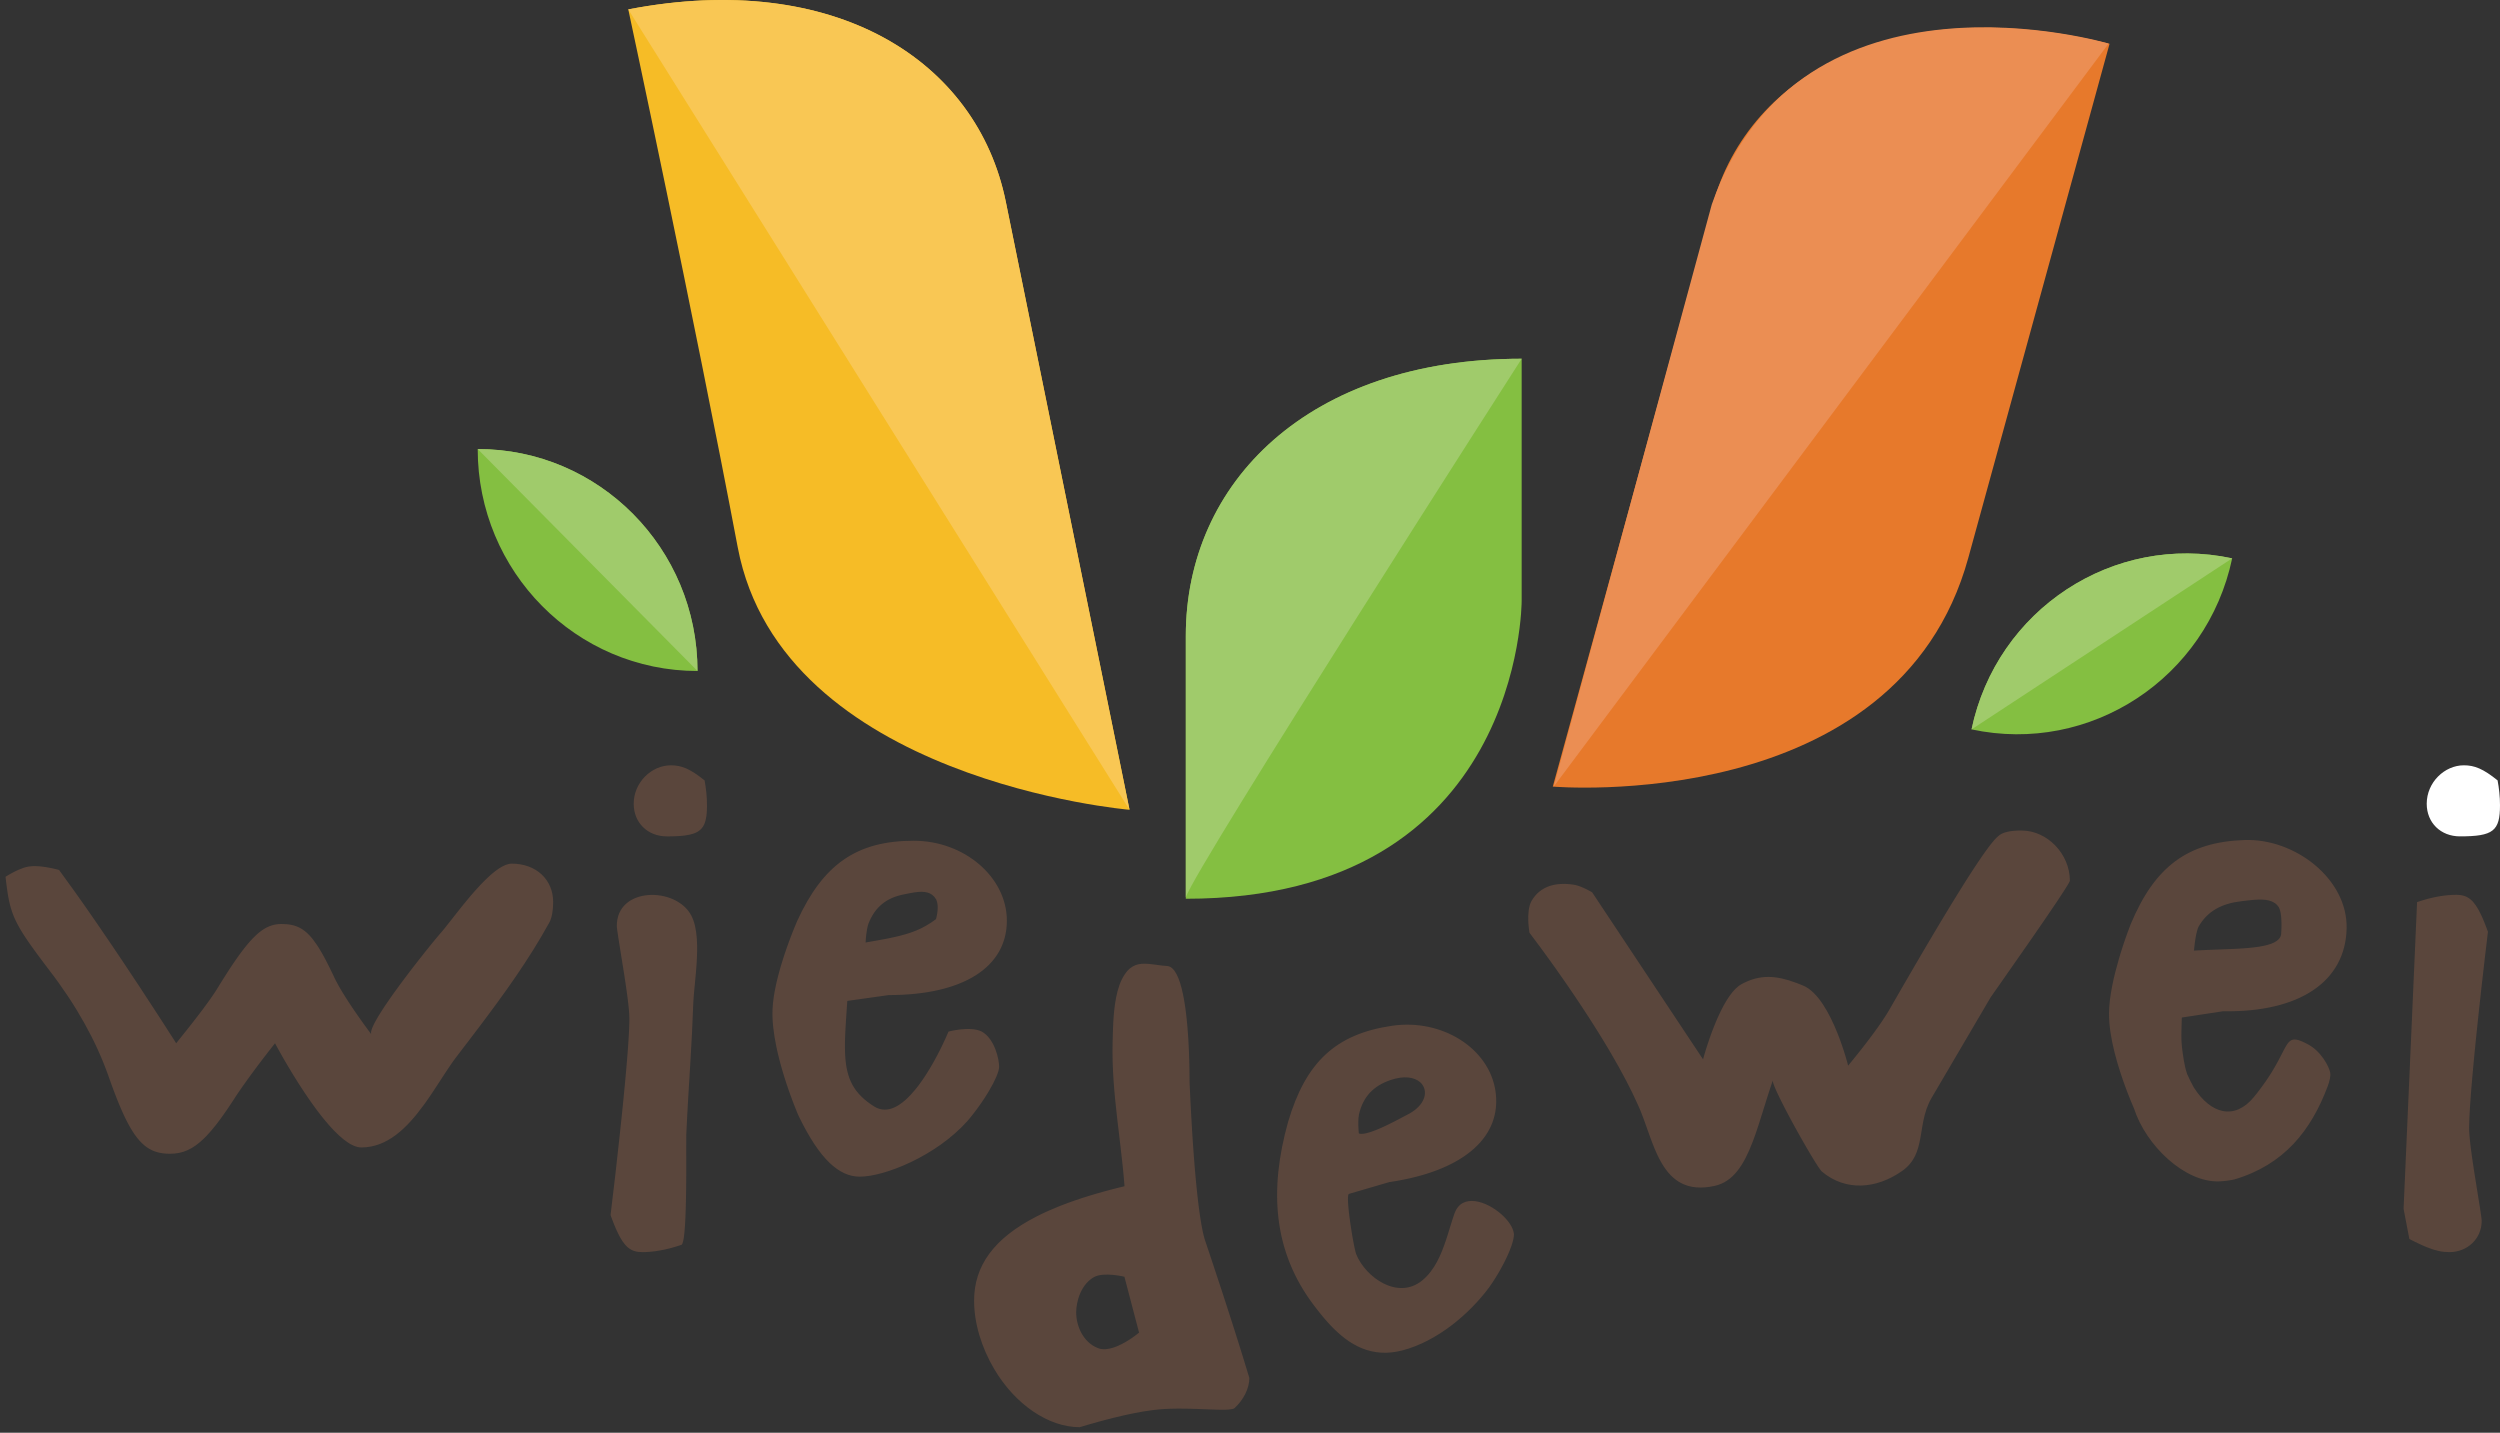
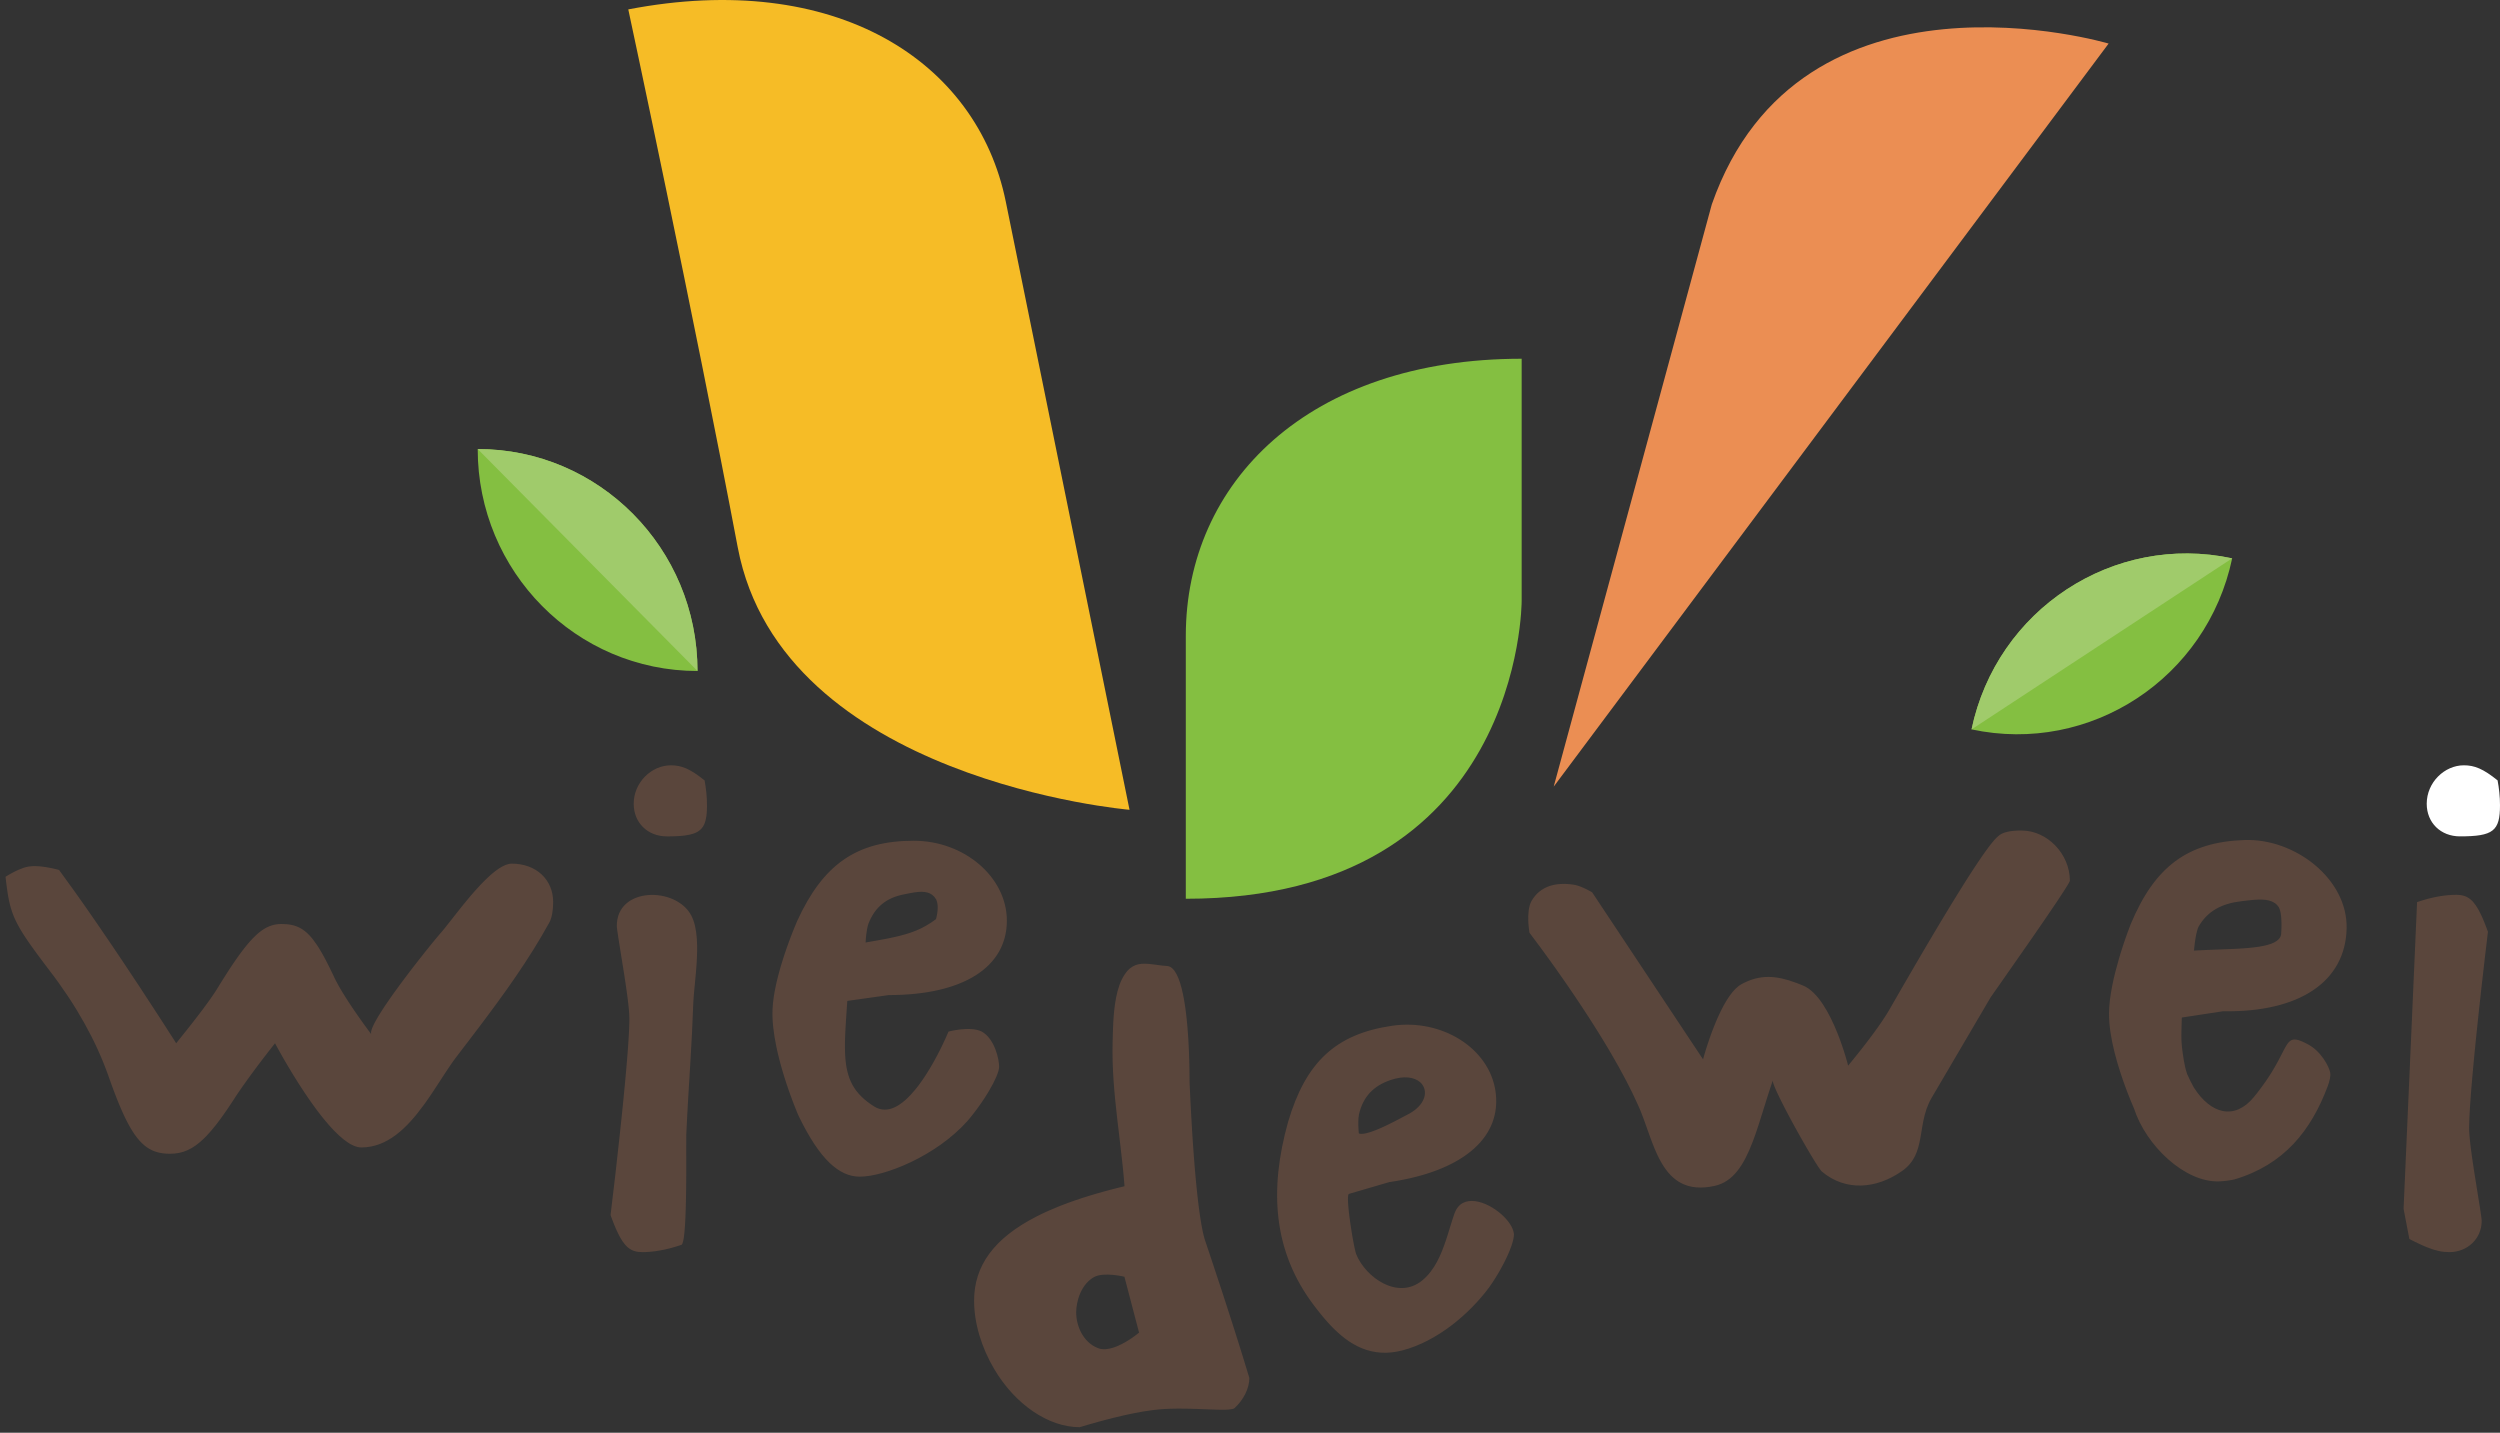
<svg xmlns="http://www.w3.org/2000/svg" height="247" viewBox="0 0 431 247" width="431">
  <rect x="0" y="0" width="431" height="247" fill="#333333" stroke="none" />
  <g fill="none" transform="translate(.954)">
    <path d="m192.886 168.071c1.183-1.819 2.567-2.035 4.188-1.896l.394.04.608.076 1.059.141.44.05c.223.023.449.043.679.056 1.298.079 2.162 2.106 2.736 4.863l.123.624c.02.106.039.213.058.32l.109.655.101.671c.016.113.032.227.047.341l.088.691.081.7.073.706.066.709.087 1.063.073 1.054.06 1.034.049 1.005.059 1.582.041 1.688.021 1.934.001.451.152 3.217.162 3.024.102 1.721.069 1.109.143 2.125.148 2.002.114 1.42.156 1.785.119 1.258.162 1.569.124 1.095.125 1.026.127.956.128.887.086.552.13.771.087.475.087.444.088.413.088.382.088.351.088.32.088.289 1.133 3.376 1.872 5.668 1.672 5.171.972 3.061.851 2.721 1.146 3.754c0 1.764-.998 3.777-2.576 5.204-.169.128-.53.201-1.04.237l-.361.019c-.064.002-.129.004-.196.006l-.422.005-.459-.003-.751-.017-3.257-.119-1.316-.038-.672-.012-1.018-.007c-.113 0-.227.001-.34.001l-.681.009-.678.019-.672.03c-.111.006-.222.012-.333.019l-.658.048c-.326.028-.647.06-.962.099l-.313.041c-2.012.237-4.444.761-6.629 1.302l-1.114.282-.794.209-.748.202-1.516.425-1.749.518c-5.401 0-11.136-3.944-14.71-9.987-2.244-3.777-3.49-7.973-3.49-11.833 0-5.996 3.4-10.717 10.68-14.463l.705-.354.729-.348.752-.342c.509-.226 1.035-.449 1.576-.667l.824-.325c.279-.107.561-.214.848-.32l.872-.314c.147-.052.296-.104.445-.155l.908-.306c.153-.051.308-.101.463-.151l.945-.298c.159-.049.32-.098.481-.147l.981-.29c.331-.096.667-.191 1.006-.285l1.031-.28 1.055-.275c.178-.045.357-.091.537-.135l1.093-.267c-.18-2.374-.444-4.743-.723-7.111l-.523-4.42c-.511-4.447-.928-8.901-.804-13.389l.04-1.488.027-.803.036-.831c.148-2.949.543-6.269 1.924-8.392zm63.985 20.075c1.103 7.699-5.206 13.397-17.043 15.445l-.855.14-.434.066-6.932 2.029c-.123.036-.174.362-.175.879l.007.372c.002.066.005.135.009.205l.028.444.04.485.051.518.061.545.07.566.118.873.085.589.182 1.164.094.562.142.8.138.729.088.435.084.387.078.332.071.271c.033.119.064.213.09.278 1.635 3.989 7.208 7.938 11.399 4.463 2.094-1.737 3.213-4.359 4.085-6.989l.255-.789.601-1.94.237-.749.242-.726c.041-.119.082-.236.124-.353 1.258-3.501 5.458-2.151 8.074.167l.289.266c.987.945 1.698 2.019 1.853 2.98.101.626-.195 1.744-.74 3.073l-.231.542c-.081.184-.166.371-.255.56l-.278.575-.298.585c-.154.295-.314.591-.48.888l-.339.594c-.058.099-.116.197-.175.296l-.358.587c-.363.582-.741 1.15-1.124 1.686-3.412 4.574-8.917 9.254-14.91 10.827-5.354 1.405-9.233-.967-12.393-4.3l-.408-.44-.4-.449-.393-.458-.386-.464-.379-.47-.373-.474-.367-.476-.181-.239c-7.053-9.311-7.713-19.91-4.456-31.58 3.05-10.367 8.237-15.194 17.943-16.612 8.636-1.26 16.767 3.913 17.825 11.305zm-61.452 41.596-2.523-9.627-.304-.069-.485-.094-.307-.051-.524-.073-.381-.041c-1.043-.096-2.278-.084-3.14.327-2.336 1.228-3.176 4.247-3.176 6.134 0 2.286 1.139 5.103 3.674 6.134l.25.094c1.557.488 3.607-.487 5.07-1.405l.353-.228.325-.22.293-.207.371-.275.45-.355zm-77.198-71.914c1.124 2.137 1.123 5.499.888 8.75l-.073.925-.166 1.804-.162 1.696-.068.791c-.031.384-.055.75-.072 1.095l-.014.337c-.107 3.19-.28 6.376-.47 9.562l-.385 6.372c-.063 1.062-.123 2.124-.18 3.186l-.159 3.262-.007.646.002 6.153-.021 2.594-.026 1.633-.039 1.591-.042 1.214-.038.862-.062 1.066-.055.726-.063.653-.046.39c-.008.062-.016.122-.025.18l-.052.329-.056.286c-.078.351-.167.578-.268.653l-.039.022c-2.66.922-4.987 1.258-6.732 1.258-1.939 0-3.074-.812-4.343-3.543l-.219-.487c-.074-.169-.148-.344-.223-.526l-.227-.566-.233-.607-.24-.65.874-7.448.637-5.728.413-3.892.281-2.765.252-2.6.229-2.511.162-1.911.107-1.359.092-1.283.053-.807.045-.765.037-.72.028-.672.019-.62.01-.565c.001-.089.001-.176.001-.261 0-.392-.028-.886-.078-1.455l-.057-.593-.07-.637-.081-.675-.141-1.072-.215-1.509-.23-1.521-1.004-6.285-.205-1.395-.037-.295-.026-.242-.014-.185c-.001-.026-.002-.05-.002-.071-.052-6.792 10.193-6.834 12.832-1.814zm304.262-3.566c1.939 0 3.074.812 4.343 3.542l.219.487c.074.169.148.344.223.526l.227.566.233.607.24.65-.529 4.456-.594 5.196-.503 4.588-.379 3.616-.2 1.977-.252 2.6-.229 2.511-.162 1.911-.107 1.359-.092 1.283-.053.807-.045.765-.037.72-.028.672-.019.62-.01.565c-.001.089-.001.176-.001.261l.002.192.016.426.031.478.044.526.057.568.068.606.12.97.139 1.028.153 1.069.164 1.094.516 3.268.555 3.452.176 1.17.071.536.031.278.016.209c.001.029.002.054.002.077 0 3.021-2.41 5.37-5.57 5.37-1.197 0-2.323-.216-3.916-.86l-.519-.218c-.089-.039-.18-.079-.272-.12l-.573-.264-.613-.296c-.106-.052-.213-.106-.323-.16l-.681-.347-.997-5.203 2.327-52.873c2.66-.923 4.987-1.258 6.732-1.258zm-74.903-11.078c4.405 0 8.311 4.028 8.311 8.644 0 .014-.005.034-.014.061l-.041.098-.11.213-.165.288-.217.358-.467.738-.847 1.294-.721 1.08-1.838 2.707-2.042 2.966-5.623 8.061-1.547 2.199-9.968 16.977c-.09.155-.179.306-.266.455-.715 1.238-1.097 2.511-1.361 3.767l-.123.627-.11.623-.203 1.228-.105.602c-.399 2.192-1.004 4.192-3.14 5.695-4.513 3.17-9.8 3.514-13.837.115-.026-.022-.057-.053-.092-.093l-.119-.145-.144-.193-.168-.239-.292-.439-.336-.527-.374-.604-.693-1.154-.602-1.029-.63-1.099-.807-1.436-.672-1.22-.578-1.069-.69-1.303-.512-.993-.467-.931-.314-.647-.278-.594-.238-.534-.194-.467-.102-.27-.08-.235-.055-.197c-.036-.148-.045-.254-.025-.313l-.139.405-.271.808-.392 1.204-.744 2.365-.597 1.908-.356 1.109-.239.721-.241.706-.245.689-.25.671c-1.514 3.971-3.342 6.906-6.567 7.614-4.743 1.041-7.334-.902-9.098-3.885l-.23-.404c-.075-.137-.149-.275-.221-.415l-.213-.425-.205-.435-.198-.443-.192-.45-.278-.687-.267-.697-.26-.704-1.007-2.818-.342-.914-.264-.669-.181-.436c-.031-.072-.061-.143-.092-.215-1.281-2.934-2.97-6.108-4.813-9.255l-.484-.82-.848-1.409-.644-1.049-.866-1.384-.87-1.363-.868-1.336-.861-1.304-.849-1.267-1.036-1.523-.803-1.163-1.332-1.9-.882-1.238-1.814-2.499-1.896-2.535-.049-.308-.064-.492-.048-.483-.027-.363-.019-.389c-.041-1.133.042-2.497.54-3.421 1.496-2.601 4.155-3.272 7.147-2.852.565.067 1.21.295 1.781.545l.332.151.307.15.274.142.334.182.297.173 19.115 28.785.232-.82.215-.715.279-.883.34-1.016.293-.828.212-.575.226-.588.238-.597.25-.602c.043-.1.086-.201.13-.301l.268-.6c1.094-2.39 2.455-4.624 3.951-5.43 3.24-1.784 6.087-1.461 9.352-.257l.637.244.649.264c2.536 1.06 4.546 4.822 5.882 8.15l.267.681.247.663.227.638.207.607.187.57.166.527.21.696.242.855.107.407.698-.852c.114-.14.227-.279.339-.417l.656-.816.929-1.178.863-1.121.538-.715.508-.688.477-.661.446-.633.414-.605.383-.576c.061-.094.121-.186.179-.277l.334-.531c.106-.172.206-.339.301-.501l2.514-4.367 2.346-4.036 1.914-3.257 1.784-3.0.96-1.598 1.14-1.878 1.072-1.745 1.197-1.917.743-1.17.867-1.341.798-1.205.728-1.068.404-.575.255-.356.362-.492.336-.443.21-.267.294-.359.268-.309.165-.178.153-.156.142-.133.13-.111c.749-.755 2.243-1.007 4.073-1.007zm56.025 16.886c-.216 9.178-8.137 14.495-21.323 14.27l-7.091 1.083-.052 1.739-.018.827-.004.489.003.454.012.432.022.423.033.428c.006.072.013.146.021.22l.051.459.064.497.079.547.095.611c.017.108.035.219.054.333.13.802.315 1.581.575 2.325.321.707.708 1.515 1.126 2.26 2.963 4.66 7.085 5.686 10.387 1.635l.528-.66c.509-.649.963-1.265 1.369-1.847l.391-.571c.063-.093.124-.186.184-.277l.347-.537c.056-.088.11-.174.163-.26l.307-.503.283-.48.26-.458.353-.644.591-1.133.406-.786.219-.402.139-.239.136-.216.135-.192c.541-.722 1.096-.882 2.196-.462l.287.117.311.141.338.165.366.19c2.243 1.19 3.655 3.825 3.838 4.934.082.494-.092 1.307-.443 2.29-2.86 7.617-7.513 13.535-16.118 16.071-.833.178-1.679.287-2.53.324-5.946.265-12.698-6.172-14.754-12.59-.193-.442-.382-.887-.564-1.333l-.428-1.074-.324-.848c-1.423-3.788-3.03-9.008-2.982-13.15.021-2.895.854-6.472 1.727-9.442l.291-.966c.048-.157.097-.311.145-.463l.284-.878.394-1.162.34-.958.549-1.457c4.157-9.967 9.836-14.191 19.638-14.526 8.721-.297 17.795 6.742 17.595 15.25zm-247.018-15.124c8.726 0 16.04 6.295 16.04 13.763 0 8.057-7.563 12.841-20.362 12.841l-7.148 1.008-.198 2.935-.094 1.533-.055 1.086-.027.694-.019.672c-.002.11-.004.219-.006.328l-.004.639c.001.314.006.621.015.919l.026.588c.222 3.951 1.406 6.556 5.017 8.816 2.381 1.469 4.893-.276 7.055-2.911l.348-.435c.057-.074.114-.148.171-.223l.337-.454c.056-.077.111-.154.166-.231l.326-.468c.054-.079.107-.158.16-.237l.314-.478.306-.481.297-.482.287-.481.277-.478.266-.473.256-.465.362-.679.44-.858.388-.789.543-1.159.442-1.004.058-.138.213-.053.308-.069.267-.054.479-.086.362-.055c.063-.009.127-.017.192-.026l.401-.045c1.164-.115 2.544-.101 3.513.388 2.244 1.26 2.991 4.784 2.991 6.043 0 .839-.685 2.392-1.714 4.133l-.336.556-.356.565c-.061.095-.123.189-.185.284l-.382.571-.397.571c-.067.095-.135.19-.203.284l-.414.563-.422.554-.428.541-.432.524c-.072.086-.144.171-.217.255-5.401 6.041-14.295 9.567-18.532 9.567-3.669 0-6.94-3.152-10.359-10.086l-.222-.46-.228-.541-.352-.871-.297-.763-.335-.892-.179-.489-.373-1.057-.288-.853-.291-.898-.289-.936c-.032-.106-.064-.212-.095-.32l-.188-.649-.183-.66-.177-.67-.17-.678c-.028-.113-.055-.227-.082-.341l-.157-.686-.147-.689c-.447-2.183-.718-4.383-.63-6.332.057-1.408.312-2.97.671-4.543l.16-.674c.028-.112.056-.224.084-.337l.176-.671.184-.666.191-.658.296-.967.201-.627.203-.611.303-.879.296-.828.375-1.008.419-1.078.68-1.645c4.488-9.82 10.305-13.848 20.113-13.848zm-69.322 3.944c4.238 0 7.147 2.77 7.147 6.63 0 1.51-.249 2.77-.664 3.525-3.496 6.356-7.731 12.236-12.094 18.009l-1.544 2.034-2.513 3.292-.38.52-.382.543-.385.563-.584.877-1.816 2.783-.632.951-.431.633-.438.629-.447.623c-2.857 3.921-6.247 7.318-10.767 7.318-1.843 0-4.16-2.091-6.413-4.845l-.465-.579-.462-.595c-.077-.1-.153-.201-.23-.303l-.456-.614-.45-.623-.444-.63-.436-.633-.638-.95-.412-.63-.401-.623-.578-.917-.368-.595-.353-.579-.499-.832-.459-.78-.544-.942-.822-1.467-.447-.825-1.045 1.33-.66.853-.631.824-.891 1.181-.823 1.111-.755 1.038-.685.962-.615.882-.544.798-.499.775-.484.737-.47.701-.456.665-.443.63c-.073.102-.145.203-.217.302l-.426.578c-.07.094-.14.186-.209.277l-.41.529c-.54.684-1.054 1.282-1.552 1.802l-.37.376c-2.021 1.99-3.795 2.699-5.933 2.699-3.081 0-5.106-1.25-7.207-5.187l-.269-.517-.27-.547c-.045-.094-.09-.189-.136-.285l-.273-.593-.276-.625-.279-.657c-.047-.112-.094-.226-.141-.341l-.285-.706-.289-.74-.294-.775-.3-.81-.306-.846-.313-.882c-2.078-5.876-5.485-12.085-10.222-18.212l-.907-1.202-.823-1.102-.504-.684-.47-.647-.438-.613-.407-.582-.377-.554-.348-.529c-.056-.086-.11-.172-.164-.256l-.309-.497-.284-.479c-.317-.549-.586-1.068-.817-1.577l-.189-.434c-.361-.866-.618-1.72-.823-2.669l-.098-.483c-.016-.082-.031-.165-.046-.248l-.088-.512-.082-.535-.079-.561-.114-.896-.113-.971.39-.24.365-.212.451-.248.338-.175.36-.176.376-.171c.572-.249 1.176-.46 1.71-.541.748-.126 1.671-.075 2.533.038l.425.061.408.068.566.109.491.107.5.121.312.083c.872 1.182 1.765 2.417 2.667 3.682l1.358 1.919c.227.323.454.647.681.972l.561.805c.561.806 1.12 1.616 1.675 2.425l2.196 3.224 1.818 2.702 2.952 4.447 3.753 5.751 2.535 3.951 1.714-2.144.944-1.196.878-1.13.549-.717.519-.687.488-.659.458-.63.426-.602.395-.573.363-.545c.115-.177.226-.35.33-.517l.498-.81.717-1.146.682-1.067.437-.668.424-.634.411-.601.399-.568.387-.537.377-.505.367-.475c.362-.46.71-.875 1.048-1.249l.334-.36c.221-.231.437-.444.65-.64l.317-.281c1.365-1.163 2.613-1.62 4.008-1.62 2.626 0 4.276.797 6.161 3.641l.292.454c.147.235.296.483.447.744l.306.539.313.575.321.612.33.65.34.689.351.728.363.769c.086.174.178.353.275.537l.307.567c.054.097.109.195.166.295l.355.612.387.64c.067.109.135.219.205.331l.433.683.463.711c.08.121.161.243.243.366l.508.752.538.779.567.806.595.832.623.857c.212.29.43.584.651.883-.17-.228-.048-.752.287-1.481l.156-.325.181-.349c.032-.06.065-.121.099-.183l.215-.381.236-.401.256-.419.274-.436.291-.451.465-.701.667-.973.709-1.005.741-1.025.379-.516.906-1.216 1.073-1.411.841-1.087 1.383-1.758 1.201-1.494 1.042-1.264.42-.492.183-.207.269-.317.297-.362 1.041-1.312 1.227-1.562.668-.839.462-.571.472-.575.481-.576.488-.571c.082-.095.164-.189.246-.283l.496-.557c.249-.275.498-.545.748-.807l.499-.513c1.745-1.752 3.455-3.038 4.784-3.038zm151.444 37.329c-2.878 1.013-4.638 2.797-5.373 5.872-.083.412-.113.922-.117 1.417l.003.418.012.395.037.659.035.421c.544.229 1.666-.071 2.918-.568l.544-.224.552-.242c.092-.042.185-.084.277-.126l.55-.259.538-.263.519-.26.951-.491 1.33-.701.094-.047c3.326-1.634 3.813-4.26 2.335-5.616-.97-.89-2.788-1.23-5.204-.385zm146.854-30.865c-3.519.404-5.934 1.711-7.47 4.378-.159.305-.293.775-.403 1.29l-.078.393-.07.399-.061.394-.076.556-.072.62-.048.498.679-.039 1.707-.079 3.701-.14 1.285-.06.929-.055.6-.043.582-.049.563-.056.542-.064.519-.072c2.197-.333 3.706-.93 3.909-2.099l.021-.182.022-.363.019-.461.008-.373.002-.41c-0-.071-.001-.142-.002-.215l-.013-.442c-.036-.818-.14-1.66-.39-2.166l-.072-.129c-.811-1.249-2.381-1.39-4.132-1.263l-.482.041-.488.05zm-229.011-1.483-.601.106-1.026.202c-2.992.586-4.987 2.097-6.15 5.035-.188.531-.308 1.251-.384 1.881l-.048.451-.046.555-.022.385 1.918-.339 1.311-.241.82-.161.781-.164c2.921-.639 5.056-1.42 7.305-3.124l.037-.138.062-.26.073-.363.047-.286c.007-.05.014-.101.021-.153l.034-.321c.05-.604.027-1.274-.205-1.784l-.068-.135c-.742-1.266-2.03-1.388-3.464-1.203zm-41.854-21.933c1.828 0 3.324.588 5.817 2.602.249 1.342.415 2.769.415 4.28l-.004.455-.014.43-.024.405c-.005.066-.01.13-.016.194l-.041.369c-.286 2.147-1.25 3.052-3.751 3.37l-.431.048c-.074.007-.15.014-.227.02l-.476.033-.506.024c-.087.003-.175.006-.265.009l-.554.011-.587.005c-3.325 0-5.735-2.35-5.735-5.623 0-3.693 3.075-6.63 6.4-6.63z" fill="#5a463c" />
    <path d="m203.478 154.946v-45.312c0-26.442 21.115-47.787 57.903-47.787v41.73s.2 51.37-57.903 51.37" fill="#84bf41" />
-     <path d="m261.381 61.847c-36.788 0-57.903 21.345-57.903 47.787v45.067c1.649-5.175 57.903-92.855 57.903-92.855" fill="#a0cb6b" />
    <path d="m423.147 144.191c-3.324 0-5.734-2.35-5.734-5.623 0-3.693 3.075-6.63 6.399-6.63 1.83 0 3.325.588 5.818 2.602.249 1.342.416 2.769.416 4.28 0 4.447-1.164 5.37-6.899 5.37" fill="#fff" />
-     <path d="m362.731 7.554c-36.169-8.96-62.08 4.649-68.461 27.875l-27.525 100.18s59.394 5.122 71.638-39.44z" fill="#e7792b" />
    <path d="m266.904 135.613 95.667-128.102s-53.153-15.826-68.412 27.725z" fill="#eb8e53" />
    <path d="m81.402 77.415c0 21.132 16.965 38.264 37.893 38.264 0-21.133-16.965-38.264-37.893-38.264" fill="#84bf41" />
    <path d="m81.402 77.415 37.893 38.264c0-21.133-16.965-38.264-37.893-38.264" fill="#a0cb6b" />
    <path d="m383.872 96.258c-4.344 20.672-24.46 33.876-44.933 29.49 4.344-20.673 24.46-33.876 44.933-29.49" fill="#84bf41" />
    <path d="m383.871 96.258-44.932 29.49c4.344-20.673 24.46-33.876 44.932-29.49" fill="#a0cb6b" />
    <path d="m107.361 1.62c35.668-6.861 60.133 8.825 65.08 33.134l21.334 104.853s-59.924-5.036-67.542-45.239c-7.617-40.203-18.872-92.748-18.872-92.748" fill="#f6bc26" />
-     <path d="m190.064 121.365-17.623-86.61c-4.947-24.311-29.412-39.997-65.08-33.136l86.414 137.987-3.711-18.242" fill="#f9c754" />
  </g>
</svg>